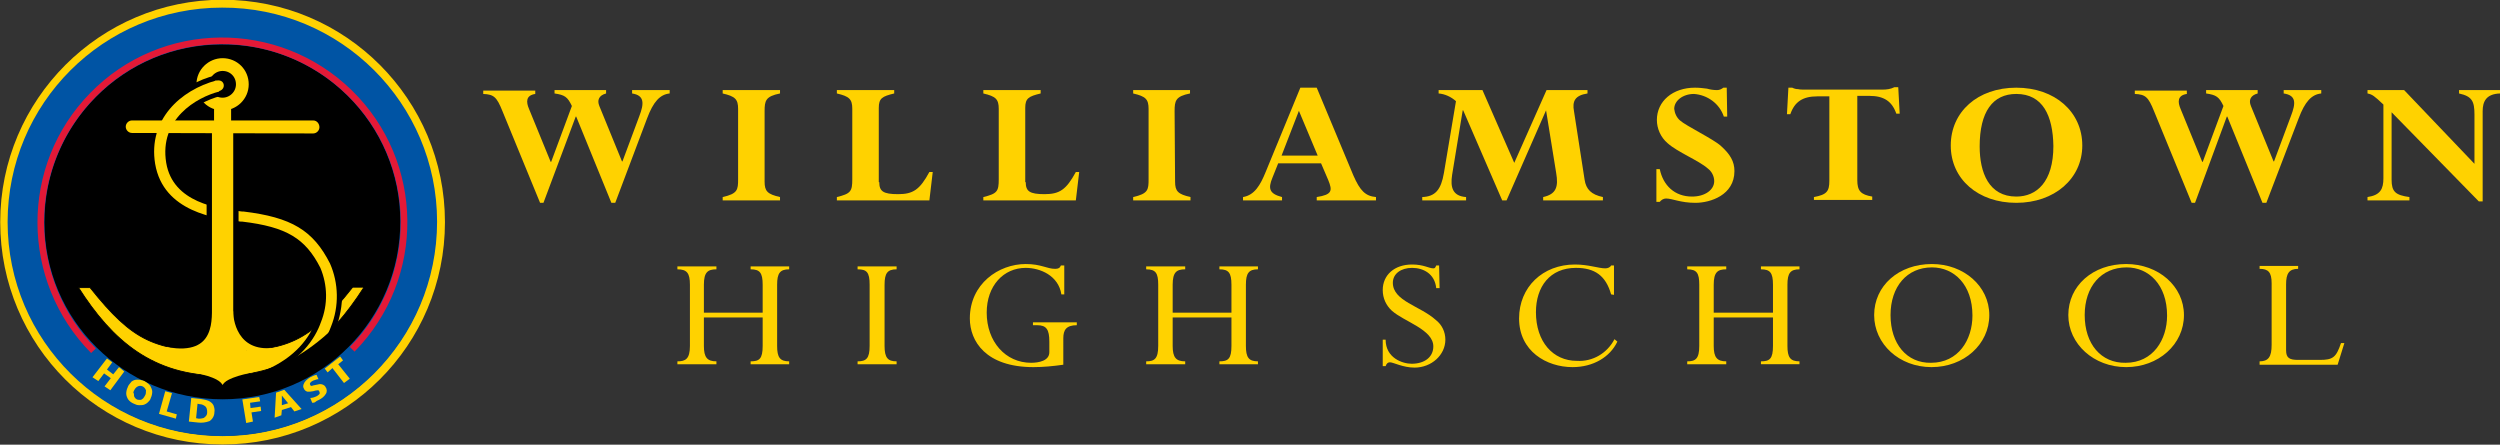
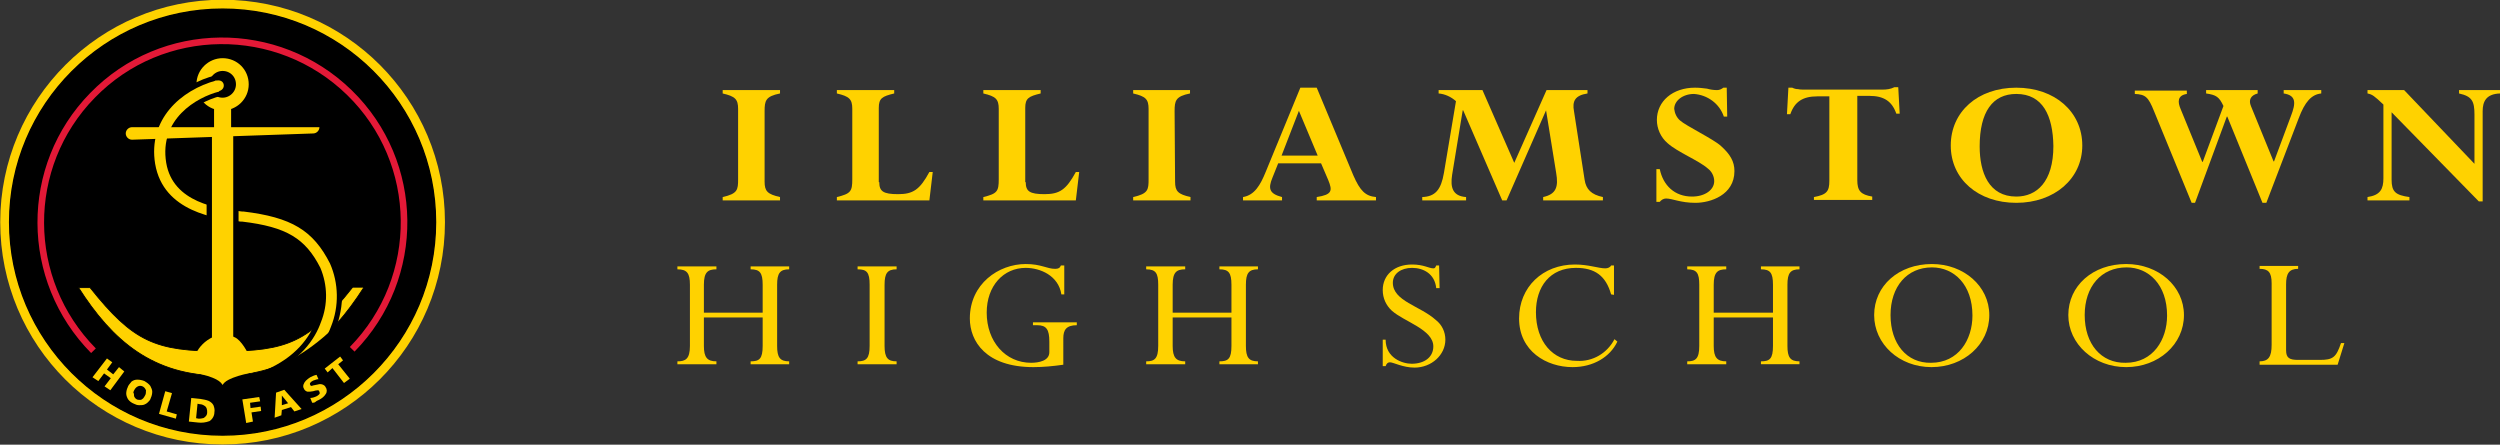
<svg xmlns="http://www.w3.org/2000/svg" version="1.1" id="Layer_1" x="0px" y="0px" viewBox="0 0 518.9 92.3" style="enable-background:new 0 0 518.9 92.3;" xml:space="preserve">
  <rect x="0" y="0" width="518.9" height="92.3" fill="#333333" stroke="none" />
  <style type="text/css">
	.st0{fill:#FFD200;}
	.st1{fill:none;stroke:#FFD200;stroke-width:0.91;stroke-miterlimit:3.999;}
	.st2{fill:none;stroke:#000000;stroke-width:0.29;stroke-miterlimit:3.999;}
	.st3{fill:none;stroke:#FFD200;stroke-width:2.65;stroke-miterlimit:3.999;}
	.st4{fill:none;stroke:#0054A4;stroke-width:7.639;stroke-miterlimit:3.999;}
	.st5{fill:none;stroke:#000000;stroke-width:0.18;stroke-miterlimit:3.999;}
	.st6{fill:none;stroke:#000000;stroke-width:4.419;stroke-miterlimit:3.999;}
	.st7{fill:none;}
	.st8{fill:none;stroke:#FFD200;stroke-width:3.539;stroke-miterlimit:3.999;}
	.st9{fill:none;stroke:#000000;stroke-width:6.629;stroke-miterlimit:3.999;}
	.st10{fill:none;stroke:#FFD200;stroke-width:4.419;stroke-miterlimit:3.999;}
	.st11{fill:#FFFFFF;}
	.st12{fill:none;stroke:#E31937;stroke-width:1.37;stroke-miterlimit:3.999;}
	.st13{fill:none;stroke:#FFD200;stroke-width:1.59;stroke-miterlimit:3.999;}
</style>
  <path class="st0" d="M44.5,16.7c0.7-0.2,1.4-0.2,1.7,0.6c0.2,0.6,0,1.3-0.6,1.5c0,0-0.1,0-0.1,0C44.6,19.2,44.5,16.7,44.5,16.7" />
-   <path class="st0" d="M127.7,42.1h-0.8l-7.3-17.9h-0.1l-6.7,17.9h-0.7l-7.8-19c-1.2-3-1.8-3.5-4-3.6v-0.7h10.8v0.7  c-2,0.3-1.9,1.7-1.3,3.1l4.5,11h0.1l4.3-11.6c-0.9-1.9-1.5-2.3-3.6-2.6v-0.7h10.7v0.7c-1.5,0.4-1.9,1.4-1.4,2.6l4.7,11.5h0.1  l3.5-9.4c1-2.6,1.1-4.3-1.5-4.7v-0.7h7.8v0.7c-2,0.2-3.4,1.7-4.7,5.2L127.7,42.1" />
  <path class="st0" d="M158.7,37.7c0,2,0.6,2.6,3.2,3.2v0.7H150v-0.7c3.1-0.7,3.2-1.5,3.2-3.7V22.6c0-2-0.6-2.6-3.2-3.2v-0.7h11.9v0.7  c-3,0.6-3.2,1.5-3.2,3.7L158.7,37.7" />
  <path class="st0" d="M182.5,37.8c0,1.9,0.8,2.5,3.9,2.5s4.5-0.9,6.5-4.6h0.7l-0.7,5.9h-19.2v-0.7c2.9-0.7,3.2-1.2,3.2-3.7V22.6  c0-2-0.6-2.6-3.2-3.2v-0.7h11.9v0.7c-2.5,0.6-3.2,1-3.2,3V37.8" />
  <path class="st0" d="M212.9,37.8c0,1.9,0.8,2.5,3.9,2.5s4.5-0.9,6.5-4.6h0.7l-0.7,5.9h-19.2v-0.7c2.9-0.7,3.2-1.2,3.2-3.7V22.6  c0-2-0.6-2.6-3.2-3.2v-0.7h11.9v0.7c-2.5,0.6-3.2,1-3.2,3V37.8" />
  <path class="st0" d="M243.9,37.7c0,2,0.6,2.6,3.2,3.2v0.7h-11.9v-0.7c3.1-0.7,3.2-1.5,3.2-3.7V22.6c0-2-0.6-2.6-3.2-3.2v-0.7H247  v0.7c-3,0.6-3.2,1.5-3.2,3.7L243.9,37.7" />
  <path class="st0" d="M275.7,37.4c0.9,2.2,0.8,3-2.4,3.5v0.7h12.3v-0.7c-2.2-0.2-3.3-1.3-4.7-4.5l-7.6-18.2h-3.4l-7.2,17.5  c-1.1,2.7-2.3,4.8-4.7,5.2v0.7h8.1v-0.7c-2.7-0.7-2.9-1.8-2-4l1.2-3h8.9L275.7,37.4 M273.5,32.3h-7.5l3.6-9.3L273.5,32.3z" />
  <path class="st0" d="M328.9,37.3c0.3,2,1.4,3.1,3.8,3.6v0.7h-12.4v-0.7c2.7-0.6,3.2-2.1,2.7-5l-2.1-13h0l-8.2,18.7h-0.9l-8.1-18.7  h-0.1l-2.2,13.4c-0.4,2.6,0.1,4.4,2.9,4.6v0.7h-9.1v-0.7c2.7-0.1,3.9-1.5,4.5-5l2.5-14.9c-1-0.9-2.3-1.5-3.6-1.6v-0.7h9.1l6.6,15.1  l6.7-15.1h8.5v0.7c-2.6,0.4-3.2,1.6-2.8,3.7L328.9,37.3" />
  <path class="st0" d="M358.5,24.2h-0.7c-0.9-2.7-3.4-4.5-6.2-4.7c-2.3,0-4.1,1.4-4.1,3.1c0.1,0.9,0.5,1.8,1.2,2.4  c1.2,1.1,7,3.9,8.5,5.3c1.9,1.7,2.8,3.2,2.8,5.2c0,5-5,6.6-8.1,6.6c-3.1,0-4.8-0.9-6.1-0.9c-0.5,0-1,0.3-1.3,0.7h-0.7v-6.8h0.7  c0.7,3.4,3.1,5.7,6.7,5.7c2.7,0,4.6-1.4,4.6-3.2c0-1-0.5-2-1.3-2.6c-1.9-1.7-6.3-3.4-8.4-5.3c-1.4-1.2-2.2-3-2.2-4.8  c0-3.9,3.3-6.7,7.9-6.7c0.9,0,1.7,0.1,2.5,0.2c0.7,0.2,1.4,0.3,2.1,0.3c0.5,0,0.9-0.2,1.3-0.5h0.7L358.5,24.2" />
  <path class="st0" d="M376.5,41.6v-0.7c2.7-0.5,3.2-1.2,3.2-3.4V20h-2.5c-3,0-4.7,1.1-5.6,3.7h-0.7l0.3-5.5h0.8  c0.4,0.2,0.8,0.3,1.2,0.3c0.4,0.1,0.9,0.1,1.3,0.1h16.2c0.9,0,1.7-0.1,2.5-0.5h0.8l0.3,5.5h-0.7c-0.9-2.6-2.6-3.7-5.6-3.7h-2.5v17.5  c0,2.2,0.7,3,3.1,3.4v0.7H376.5" />
  <path class="st0" d="M432.2,30.2c0-7-5.7-12-13.7-12s-13.6,5-13.6,12s5.7,11.9,13.6,11.9C426.4,42.1,432.2,37.1,432.2,30.2   M426.2,30.3c0,7.5-3.5,10.5-7.7,10.5c-5.7,0-7.6-5-7.6-10.4c0-7.2,2.7-10.9,7.6-10.9C424,19.5,426.1,24,426.2,30.3L426.2,30.3z" />
  <path class="st0" d="M470.4,42.1h-0.8l-7.3-17.9h-0.1l-6.6,17.9h-0.7l-7.8-19c-1.2-3-1.8-3.5-4-3.6v-0.7h10.8v0.7  c-2,0.3-1.9,1.7-1.3,3.1l4.5,11h0.1l4.3-11.6c-0.9-1.9-1.5-2.3-3.6-2.6v-0.7h10.7v0.7c-1.5,0.4-1.9,1.4-1.4,2.6l4.7,11.5h0.1  l3.5-9.4c1-2.6,1.2-4.3-1.5-4.7v-0.7h7.8v0.7c-2,0.2-3.4,1.7-4.7,5.2L470.4,42.1" />
  <path class="st0" d="M515.3,41.8h-0.8l-18.1-18.5v14c0,2.5,0.8,3.2,3.7,3.6v0.7h-8.7v-0.7c2.7-0.4,3.3-1.7,3.3-3.9V21.7  c-1.9-1.8-2.3-2.1-3.3-2.3v-0.7h7.6L513.6,34V23.8c0-2.8-0.5-3.8-3.2-4.4v-0.7h8.5v0.7c-2.9,0.1-3.6,1.7-3.6,3.7V41.8" />
  <path class="st0" d="M146.1,65.9v5.9c0,2.4,0.7,3.2,2.6,3.2v0.6h-8.1v-0.6c1.7,0,2.6-0.5,2.6-3.2V59.1c0-2.4-0.6-3.2-2.6-3.2v-0.6  h8.1v0.6c-1.8,0-2.6,0.6-2.6,3.2v5.8h12.2v-5.8c0-2.5-0.6-3.2-2.5-3.2v-0.6h8v0.6c-1.9,0-2.5,0.8-2.5,3.2v12.7  c0,2.4,0.6,3.2,2.5,3.2v0.6h-8V75c1.8,0,2.5-0.5,2.5-3.2v-5.9H146.1" />
  <path class="st0" d="M183.6,71.8c0,2.5,0.7,3.2,2.5,3.2v0.6h-8.1v-0.6c1.8,0,2.5-0.6,2.5-3.2V59.1c0-2.6-0.6-3.2-2.5-3.2v-0.6h8.1  v0.6c-1.9,0-2.5,0.8-2.5,3.2V71.8" />
  <path class="st0" d="M220.7,75.7c-2.1,0.3-4.2,0.5-6.2,0.5c-9.9,0-13.2-5.4-13.2-10.1c0-7.2,6-11.3,11.6-11.3c3.2,0,4.4,1,6.1,1  c0.7,0,1-0.2,1.2-0.7h0.7v6h-0.6c-0.6-3.9-4.4-5.5-7.4-5.5c-4.6,0-8.1,3.7-8.1,9.3c0,6,3.9,10.4,9.2,10.4c1.6,0,3.8-0.4,3.8-2.2  v-2.2c0-2.5-0.6-3.4-2.5-3.4h-0.9v-0.6h9.1v0.6c-2.2,0-2.8,1-2.8,2.7L220.7,75.7" />
  <path class="st0" d="M243.4,65.9v5.9c0,2.4,0.7,3.2,2.6,3.2v0.6h-8.1v-0.6c1.7,0,2.5-0.5,2.5-3.2V59.1c0-2.4-0.5-3.2-2.5-3.2v-0.6  h8.1v0.6c-1.8,0-2.6,0.6-2.6,3.2v5.8h12.2v-5.8c0-2.5-0.6-3.2-2.5-3.2v-0.6h8v0.6c-1.9,0-2.5,0.8-2.5,3.2v12.7  c0,2.4,0.6,3.2,2.5,3.2v0.6h-8V75c1.8,0,2.5-0.5,2.5-3.2v-5.9H243.4" />
  <path class="st0" d="M298.8,59.8h-0.7c-0.3-3-2.7-4.2-5-4.2s-4,1.2-4,3.1c0,3.8,5.7,4.8,8.9,7.7c1.3,1,2,2.5,2,4.1  c0,3.2-2.9,5.8-6.4,5.8c-2.4,0-4.4-1.1-5.1-1.1c-0.4,0-0.7,0.2-0.9,0.8H287v-5.5h0.6c0,3.8,3.5,5,5.4,5c2.7,0,4.5-1.4,4.5-3.6  c0-3.5-6-5.1-8.6-7.4c-1.2-1.1-1.9-2.6-1.9-4.3c0-3.1,2.4-5.3,6.1-5.3c2.4,0,3.5,0.8,4.4,0.8c0.3,0,0.4-0.1,0.6-0.6h0.6L298.8,59.8" />
  <path class="st0" d="M334.4,61.1c-1.1-3.9-3.4-5.5-7.3-5.5c-5.4,0-8.3,3.9-8.3,9.2c0,6.1,3.5,10.1,8.5,10.1c3.3,0.2,6.3-1.6,7.8-4.5  l0.6,0.5c-1.5,3.2-5,5.3-9.3,5.3c-5.4,0-11.1-3.3-11.1-10.1c0-6.5,4.9-11.2,11.6-11.2c2.8,0,4.9,0.8,6.3,0.8c0.5,0,1-0.2,1.2-0.6  h0.6v6.1L334.4,61.1" />
  <path class="st0" d="M355.7,65.9v5.9c0,2.4,0.7,3.2,2.6,3.2v0.6h-8.1v-0.6c1.7,0,2.5-0.5,2.5-3.2V59.1c0-2.4-0.5-3.2-2.5-3.2v-0.6  h8.1v0.6c-1.8,0-2.6,0.6-2.6,3.2v5.8H368v-5.8c0-2.5-0.6-3.2-2.5-3.2v-0.6h8v0.6c-1.9,0-2.5,0.8-2.5,3.2v12.7c0,2.4,0.6,3.2,2.5,3.2  v0.6h-8V75c1.8,0,2.5-0.5,2.5-3.2v-5.9H355.7" />
  <path class="st0" d="M389,65.4c0,6,5.2,10.8,11.9,10.8s12-4.7,12-10.8c0-6-5.3-10.6-11.9-10.6C394.1,54.8,389,59.3,389,65.4   M392.4,65.4c0-5.9,3.4-9.9,8.6-9.9c4.6,0,8.4,3.6,8.4,10c0,5-2.9,9.8-8.6,9.8C395.8,75.4,392.4,71.4,392.4,65.4L392.4,65.4z" />
  <path class="st0" d="M429.3,65.4c0,6,5.3,10.8,12,10.8c6.7,0,12-4.7,12-10.8c0-6-5.3-10.6-12-10.6C434.4,54.8,429.3,59.3,429.3,65.4   M432.7,65.4c0-5.9,3.4-9.9,8.7-9.9c4.6,0,8.4,3.6,8.4,10c0,5-2.9,9.8-8.6,9.8C436.1,75.4,432.7,71.4,432.7,65.4L432.7,65.4z" />
  <path class="st0" d="M485.2,75.7H469V75c1.8,0,2.5-0.9,2.5-3.4V58.8c0-2.3-0.7-3-2.5-3v-0.6h8v0.6c-1.9,0-2.5,1-2.5,3.2v13.7  c0,1.6,0.7,2,2.5,2h4.5c2.7,0,3.4-0.5,4.4-3.5h0.7L485.2,75.7" />
  <path class="st0" d="M46.2,91.8c25.2,0,45.7-20.4,45.7-45.7c0-25.2-20.4-45.7-45.7-45.7C21,0.4,0.5,20.9,0.5,46.1c0,0,0,0,0,0  C0.5,71.4,20.9,91.8,46.2,91.8L46.2,91.8z" />
  <path class="st1" d="M46.2,91.8c25.2,0,45.7-20.4,45.7-45.7c0-25.2-20.4-45.7-45.7-45.7C21,0.4,0.5,20.9,0.5,46.1c0,0,0,0,0,0  C0.5,71.4,20.9,91.8,46.2,91.8L46.2,91.8z" />
  <path d="M46.2,90.3c24.4,0,44.2-19.8,44.2-44.2S70.6,1.9,46.2,1.9S2,21.7,2,46.1C2,70.5,21.8,90.3,46.2,90.3L46.2,90.3z" />
  <path class="st2" d="M46.2,90.3c24.4,0,44.2-19.8,44.2-44.2S70.6,1.9,46.2,1.9S2,21.7,2,46.1C2,70.5,21.8,90.3,46.2,90.3L46.2,90.3z  " />
  <path d="M46.2,21.6c2.2,0,4.1-1.8,4.1-4.1s-1.8-4.1-4.1-4.1c-2.2,0-4.1,1.8-4.1,4.1l0,0C42.1,19.8,43.9,21.6,46.2,21.6z" />
  <path class="st3" d="M46.2,21.6c2.2,0,4.1-1.8,4.1-4.1s-1.8-4.1-4.1-4.1c-2.2,0-4.1,1.8-4.1,4.1l0,0C42.1,19.8,43.9,21.6,46.2,21.6z  " />
-   <path class="st4" d="M86.9,46c0,22.5-18.2,40.7-40.7,40.7S5.4,68.6,5.4,46.1c0-22.5,18.2-40.7,40.7-40.7c0,0,0,0,0,0  C68.6,5.3,86.9,23.6,86.9,46z" />
  <path class="st0" d="M75.5,59.7c-7,10.9-15.4,18.3-29.6,18.3s-22.6-7.3-29.6-18.3h2.4C27.7,71,32.3,72.9,46,72.9l0,0  c13.7,0,18.2-1.9,27.2-13.3H75.5z" />
  <path class="st5" d="M75.5,59.7c-7,10.9-15.4,18.3-29.6,18.3s-22.6-7.3-29.6-18.3h2.4C27.7,71,32.3,72.9,46,72.9l0,0  c13.7,0,18.2-1.9,27.2-13.3H75.5z" />
  <path class="st6" d="M45.2,17.8c-5.9,1.5-13.4,6.7-11.8,15.9s12,10.5,17,11.1c9.9,1.2,14,3.9,17.1,10.2c2.8,5.4,2,18.1-11.6,23.9" />
  <path class="st0" d="M32.2,34C33.9,44,44.8,45.4,50,46h0.3c9.2,1.1,13.1,3.5,16.2,9.6c1.5,3.6,1.6,7.6,0.1,11.3  c-1.2,3.4-4.2,8-11.2,11l0.9,2.2c7.7-3.3,11-8.5,12.4-12.3c1.7-4.2,1.6-9-0.2-13.1c-3.5-6.9-8-9.6-18-10.8h-0.3  c-5-0.6-14.3-1.8-15.7-10.1C33,24.7,40.8,20.2,45.5,19l-0.6-2.3C37.5,18.7,30.7,24.8,32.2,34" />
  <path class="st0" d="M39.7,77.2c5.5,1.1,6.1,2.1,6.5,2.7l0,0c0.4-0.6,1-1.5,6.5-2.7H39.7" />
  <line class="st7" x1="46.2" y1="26.8" x2="46.2" y2="21.6" />
  <line class="st8" x1="46.2" y1="26.8" x2="46.2" y2="21.6" />
  <line class="st7" x1="46.2" y1="27.5" x2="46.2" y2="76" />
  <line class="st6" x1="46.2" y1="27.5" x2="46.2" y2="76" />
  <line class="st7" x1="46.2" y1="34.9" x2="46.2" y2="61" />
  <line class="st9" x1="46.2" y1="34.9" x2="46.2" y2="61" />
  <line class="st7" x1="46.2" y1="27.5" x2="46.2" y2="76" />
  <line class="st10" x1="46.2" y1="27.5" x2="46.2" y2="76" />
-   <path class="st0" d="M65,27.7c0.7,0,1.3-0.6,1.3-1.3S65.8,25,65,25H27.4c-0.7,0-1.3,0.6-1.3,1.3c0,0.7,0.6,1.3,1.3,1.3L65,27.7" />
+   <path class="st0" d="M65,27.7c0.7,0,1.3-0.6,1.3-1.3H27.4c-0.7,0-1.3,0.6-1.3,1.3c0,0.7,0.6,1.3,1.3,1.3L65,27.7" />
  <path d="M55,77c1.5-0.3,8.3-3,14.5-9.2c1.7-1.7,1.8,2.4-2.1,6.5c-3.1,3.2-11.4,6.5-11.4,6.5L55,77" />
  <path class="st11" d="M63.8,74.6" />
  <path class="st12" d="M73.1,72.5c14.6-14.9,14.3-38.8-0.6-53.3S33.7,4.9,19.2,19.8c-14.4,14.7-14.3,38.3,0.2,53" />
  <polyline class="st0" points="22.2,74.4 23.3,75.2 22.2,76.7 23.5,77.7 24.7,76.2 25.8,77.1 22.9,81 21.7,80.2 23,78.5 21.6,77.5   20.4,79.1 19.2,78.3 22.2,74.4 " />
  <path class="st0" d="M26.5,80.4c-0.2,0.4-0.3,0.9-0.3,1.3c0,0.4,0.2,0.9,0.4,1.2c0.3,0.4,0.7,0.7,1.2,0.9c0.4,0.2,0.7,0.3,1.1,0.3  c0.3,0,0.7,0,1-0.1c0.3-0.1,0.6-0.3,0.8-0.5c0.3-0.3,0.5-0.5,0.6-0.9c0.2-0.4,0.3-0.9,0.3-1.3c0-0.4-0.2-0.8-0.4-1.2  c-0.3-0.4-0.7-0.7-1.2-1c-0.5-0.2-1-0.3-1.5-0.3c-0.4,0-0.8,0.1-1.2,0.4C26.9,79.7,26.6,80,26.5,80.4 M27.8,81.1  c0.2-0.4,0.4-0.7,0.8-0.9c0.6-0.3,1.3,0,1.6,0.6c0,0.1,0.1,0.1,0.1,0.2c0,0.4,0,0.8-0.2,1.1c-0.1,0.2-0.3,0.5-0.4,0.6  c-0.2,0.2-0.4,0.3-0.6,0.3c-0.2,0-0.5,0-0.7-0.1c-0.2-0.1-0.4-0.3-0.5-0.5c-0.1-0.2-0.1-0.5-0.1-0.7C27.6,81.6,27.7,81.3,27.8,81.1  L27.8,81.1z" />
  <polyline class="st0" points="34.3,81.2 35.7,81.6 34.6,85.4 36.7,86 36.5,86.9 33,85.9 34.3,81.2 " />
  <path class="st0" d="M39.2,87.5l1.9,0.2c0.8,0.1,1.6,0,2.4-0.3c0.6-0.4,1-1.1,1-1.8c0.1-0.5,0-1-0.2-1.5c-0.2-0.4-0.6-0.7-1-0.9  c-0.5-0.2-1.1-0.3-1.7-0.4l-1.9-0.2L39.2,87.5 M41,83.8l0.5,0.1c0.3,0,0.6,0.1,0.9,0.3c0.2,0.1,0.4,0.3,0.5,0.6  c0.1,0.3,0.1,0.5,0.1,0.8c0,0.3-0.1,0.6-0.3,0.8c-0.2,0.2-0.4,0.4-0.6,0.4c-0.3,0.1-0.6,0.1-0.9,0.1l-0.5-0.1L41,83.8z" />
  <polyline class="st0" points="50.3,82.9 53.8,82.4 54,83.3 51.9,83.6 52,84.7 54.1,84.4 54.2,85.3 52.2,85.6 52.5,87.5 51.1,87.8   50.3,82.9 " />
  <path class="st0" d="M57,86.7l1.4-0.5l0.1-1.1l1.9-0.6l0.7,0.9l1.5-0.5L59,80.9l-1.7,0.6L57,86.7 M59.8,83.7l-1.3,0.4v-2l0,0  L59.8,83.7z" />
  <path class="st0" d="M64.4,82.6c0.5,0,1-0.2,1.4-0.4c0.5-0.3,0.7-0.6,0.5-0.8C66.3,81.1,66.1,81,66,81c-0.3,0-0.7,0.1-1,0.2  c-0.4,0.1-0.8,0.1-1.2,0.1c-0.3-0.1-0.6-0.3-0.7-0.6c-0.2-0.3-0.2-0.6-0.1-0.9c0.1-0.3,0.3-0.6,0.5-0.8c0.3-0.3,0.6-0.5,0.9-0.7  c0.4-0.2,0.8-0.4,1.3-0.5l0.4,0.9c-0.4,0-0.7,0.2-1.1,0.3c-0.6,0.3-0.8,0.6-0.6,0.9c0.1,0.3,0.3,0.2,0.6,0.1l1-0.2  c0.3-0.1,0.6-0.1,0.9,0c0.3,0.1,0.6,0.3,0.7,0.6c0.3,0.4,0.3,1,0,1.4c-0.3,0.5-0.8,0.9-1.4,1.2c-0.2,0.1-0.5,0.2-0.7,0.4  s-0.5,0.2-0.7,0.2L64.4,82.6" />
  <polyline class="st0" points="69,76.4 68,77.3 67.4,76.5 70.6,74 71.2,74.8 70.2,75.6 72.6,78.6 71.4,79.5 69,76.4 " />
  <path class="st0" d="M45.8,77.2c1.4,0,5.9-2.2,5.9-3c0-0.8-1.7-3.7-3-4.2c-4.2-2-8.1,2.2-8.2,4.2C40.5,75,44.4,77.3,45.8,77.2" />
-   <path class="st13" d="M44.8,62.8c-0.1,2.8,1.2,12.2-10.5,10" />
  <path class="st0" d="M44.6,16.8c0.7-0.2,1.5-0.2,1.8,0.6c0.2,0.7-0.2,1.3-0.9,1.5c-0.1,0-0.1,0-0.2,0C44.5,19.2,44.6,16.8,44.6,16.8  " />
-   <path class="st13" d="M47.6,64.6c0,2.9,1.7,10.2,10.9,8.1" />
</svg>